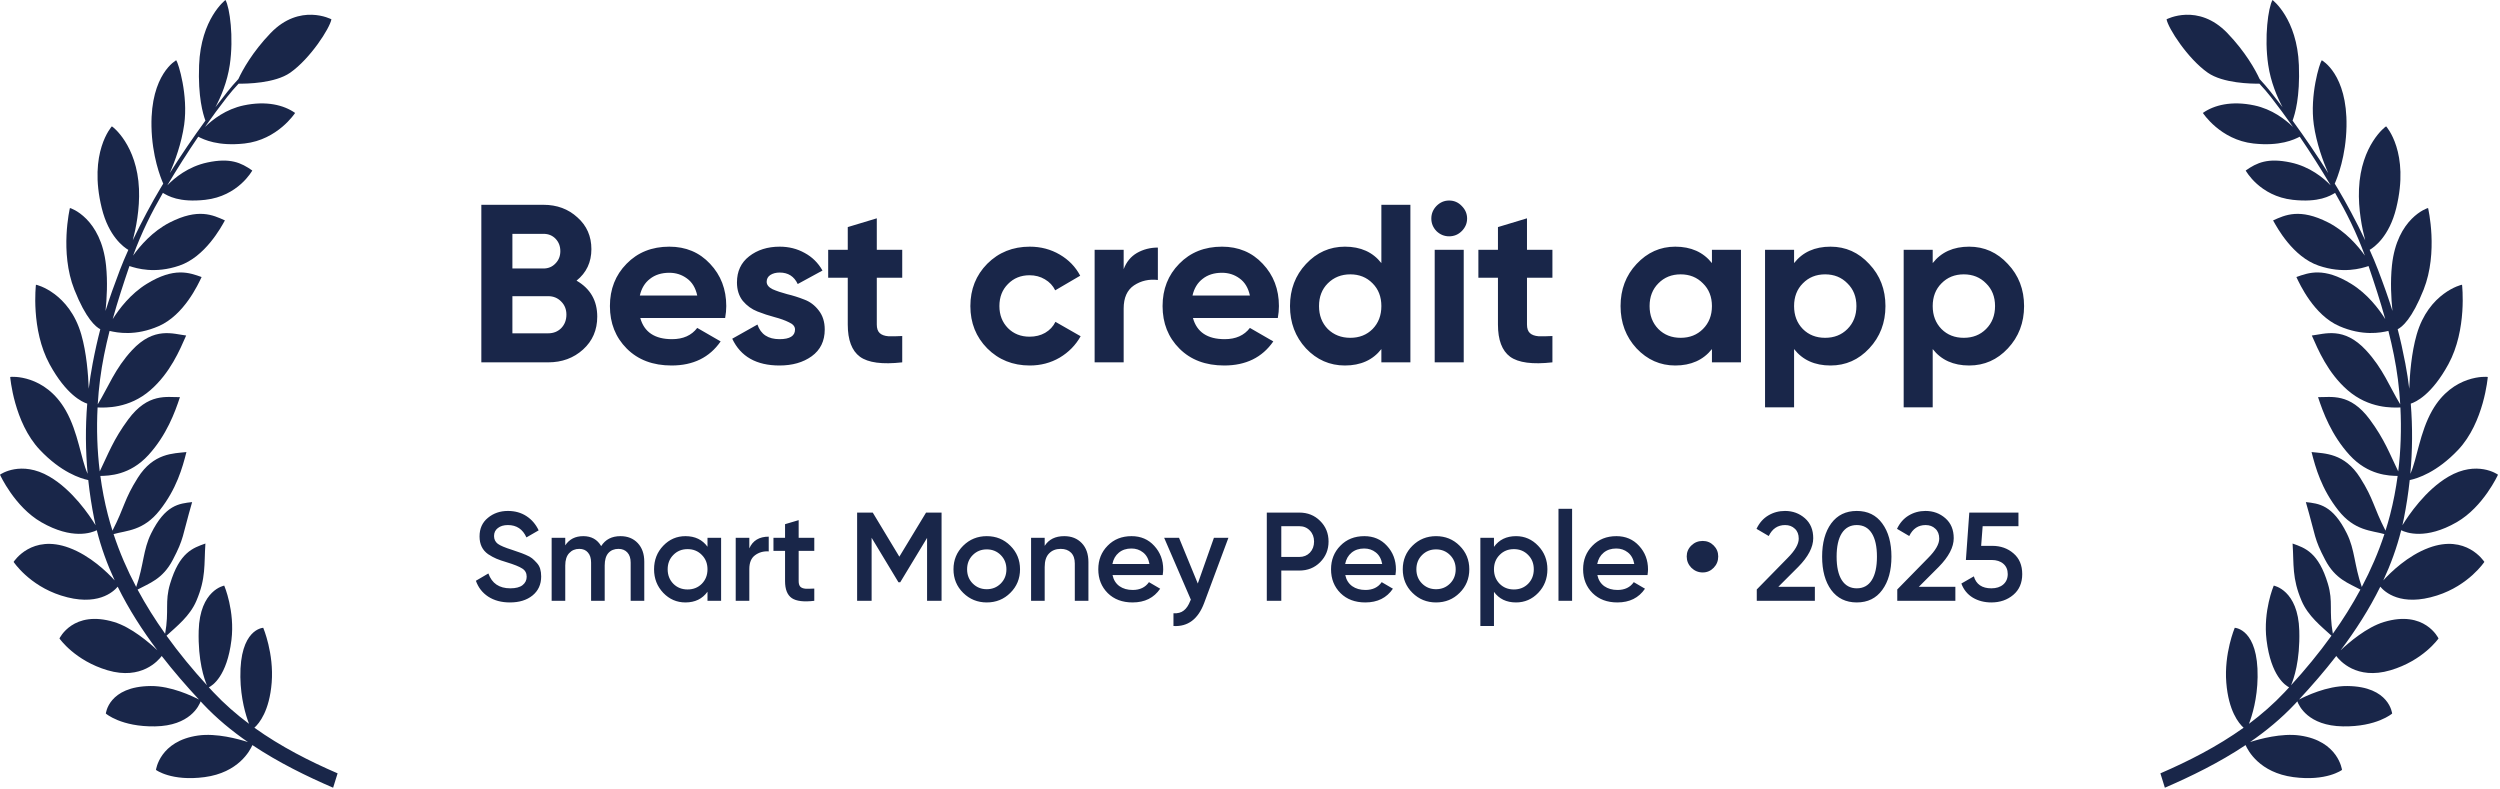
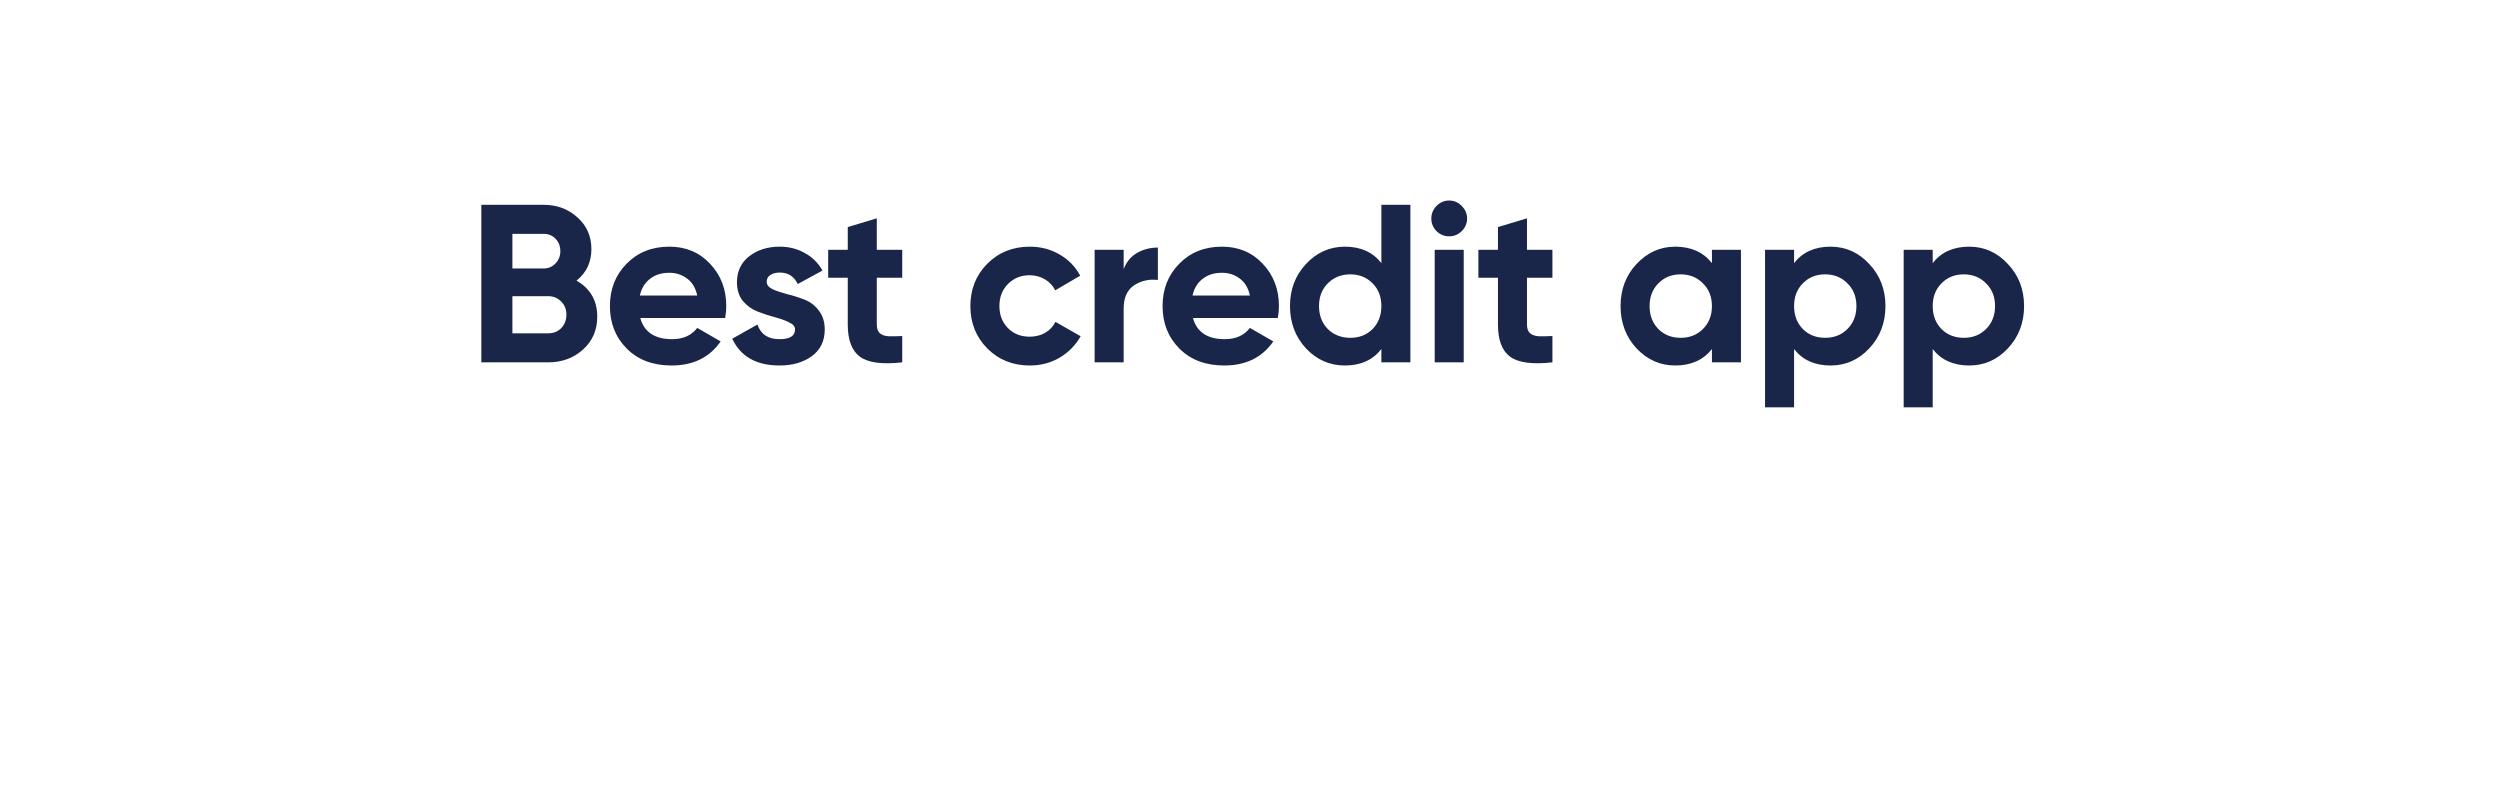
<svg xmlns="http://www.w3.org/2000/svg" width="342" height="108" viewBox="0 0 342 108" fill="none">
-   <path d="M30.844 0C30.814 0.022 27.48 2.554 27.236 8.915C27.069 13.305 27.772 15.6 28.101 16.501C26.409 18.817 24.764 21.235 23.229 23.675C23.909 22.105 24.837 19.619 25.197 17.042C25.759 13.023 24.41 8.644 24.108 8.241C24.091 8.251 20.59 10.13 20.722 17.287C20.797 21.362 21.97 24.304 22.332 25.121C22.21 25.322 22.087 25.523 21.967 25.724C20.781 27.699 19.371 30.331 18.165 32.871C18.579 31.302 19.133 28.623 19.014 25.849C18.755 19.831 15.382 17.289 15.302 17.285C15.277 17.313 12.057 20.86 13.918 28.461C14.87 32.349 16.924 33.814 17.557 34.184C17.124 35.143 16.733 36.07 16.408 36.921C15.627 38.972 14.989 40.748 14.435 42.536C14.613 40.844 14.741 38.548 14.506 36.313C13.822 29.822 9.644 28.448 9.564 28.457C9.553 28.507 8.141 34.491 10.17 39.617C11.758 43.629 13.113 44.733 13.722 45.037C13.346 46.473 13.004 47.995 12.673 49.735C12.455 50.879 12.278 52.026 12.139 53.177C12.068 51.228 11.838 48.262 11.124 45.774C9.481 40.056 4.999 38.931 4.916 38.952C4.912 38.987 4.196 45.084 6.789 49.833C9.064 53.999 11.236 54.995 11.933 55.217C11.67 58.43 11.7 61.65 11.99 64.821C11.062 62.797 10.719 59.177 8.995 56.15C6.155 51.166 1.472 51.523 1.396 51.57C1.396 51.57 1.897 57.785 5.451 61.541C8.363 64.618 11.013 65.453 12.074 65.674C12.264 67.452 12.533 69.213 12.88 70.947C12.94 71.25 13.006 71.552 13.074 71.852C12.233 70.478 9.909 67.031 6.767 65.2C2.897 62.946 0.07 64.866 0 64.941C0 64.941 1.988 69.332 5.645 71.436C9.884 73.876 12.549 72.88 13.24 72.535C13.835 74.919 14.672 77.207 15.691 79.401C14.672 78.283 12.354 76.016 9.463 74.942C4.343 73.041 1.935 76.771 1.862 76.868C1.862 76.868 3.961 80.063 8.34 81.463C13.304 83.05 15.529 80.947 16.1 80.258C17.618 83.351 19.488 86.251 21.531 88.964C20.391 87.888 17.97 85.808 15.607 85.092C10.001 83.393 8.139 87.331 8.134 87.341C8.159 87.377 10.248 90.376 14.724 91.697C19.362 93.066 21.68 90.338 22.123 89.739C23.754 91.843 25.482 93.829 27.218 95.7C26.339 95.24 23.413 93.823 20.614 93.848C14.827 93.9 14.479 97.616 14.479 97.616C14.479 97.616 16.575 99.443 21.21 99.368C25.988 99.291 27.236 96.532 27.447 95.947C27.563 96.071 27.676 96.197 27.792 96.32C29.642 98.286 31.726 100.001 33.917 101.514C32.596 101.088 29.6 100.265 27.095 100.62C21.823 101.368 21.337 105.325 21.337 105.325C21.337 105.325 23.452 106.913 27.988 106.31C32.614 105.694 34.196 102.695 34.528 101.928C38.138 104.337 42.002 106.216 45.571 107.759L46.183 105.793C42.375 104.147 38.422 102.145 34.798 99.553C35.478 98.941 36.856 97.246 37.166 93.398C37.49 89.376 36.011 85.883 36.011 85.883C35.97 85.884 32.788 86.032 32.883 92.622C32.926 95.586 33.625 97.867 34.065 99.018C32.338 97.727 30.695 96.295 29.19 94.694C28.983 94.473 28.776 94.25 28.569 94.025C29.056 93.787 31.052 92.52 31.661 87.56C32.15 83.579 30.688 80.142 30.675 80.112C30.675 80.112 27.335 80.694 27.181 86.274C27.066 90.417 27.942 92.892 28.309 93.74C26.377 91.625 24.505 89.366 22.778 86.962C24.205 85.662 25.976 84.272 26.861 82.202C28.2 79.073 27.903 77.241 28.1 74.355C26.393 74.959 24.554 75.563 23.268 79.863C22.52 82.362 23.156 83.486 22.59 86.699C21.224 84.778 19.953 82.763 18.819 80.655C20.398 79.793 22.25 79.249 23.643 76.58C25.197 73.6 24.871 73.578 26.283 68.686C24.513 68.887 22.611 69.057 20.672 72.983C19.556 75.242 19.689 77.248 18.631 80.299C17.417 77.999 16.366 75.59 15.536 73.066C17.292 72.561 19.613 72.648 21.852 69.803C24.151 66.883 24.961 63.984 25.503 61.841C23.732 62.042 21.009 61.949 18.854 65.357C16.962 68.349 17.082 69.291 15.386 72.594C15.158 71.872 14.945 71.142 14.754 70.402C14.31 68.681 13.97 66.909 13.727 65.108C14.866 65.081 17.756 65.047 20.314 62.24C22.782 59.531 23.933 56.414 24.615 54.33C22.837 54.359 20.262 53.709 17.545 57.375C15.519 60.109 14.806 62.099 13.646 64.487C13.295 61.614 13.197 58.672 13.349 55.739C14.386 55.773 17.636 55.935 20.584 53.364C23.287 51.006 24.596 47.877 25.467 45.898C23.697 45.687 21.09 44.643 18.051 47.919C15.722 50.43 14.814 52.951 13.37 55.316C13.438 54.179 13.544 53.044 13.688 51.915C13.971 49.69 14.431 47.463 14.99 45.269C16.043 45.518 18.53 46.007 21.73 44.606C25.175 43.099 27.106 38.905 27.579 37.898C25.873 37.292 23.833 36.526 20.086 38.825C17.855 40.195 16.296 42.257 15.419 43.656C16.111 41.164 16.911 38.726 17.706 36.394C18.699 36.723 21.187 37.482 24.536 36.337C28.061 35.131 30.235 31.115 30.767 30.151C29.101 29.399 27.111 28.459 23.237 30.429C20.857 31.639 19.146 33.648 18.206 34.969C19.38 31.766 20.717 29.099 22.283 26.387C22.971 26.792 24.48 27.736 28.076 27.336C32.607 26.831 34.502 23.346 34.513 23.327C32.976 22.245 31.481 21.565 28.368 22.227C25.734 22.788 23.867 24.343 22.887 25.355C24.231 23.093 25.647 20.863 27.121 18.7C27.875 19.093 29.823 20.035 33.457 19.63C38.001 19.124 40.371 15.451 40.371 15.451C38.834 14.369 36.441 13.758 33.328 14.42C30.915 14.934 29.107 16.33 28.04 17.369C29.023 15.971 30.028 14.605 31.057 13.283C31.547 12.653 32.081 12.039 32.638 11.445C33.719 11.46 37.619 11.406 39.709 9.939C42.443 8.021 45.126 3.856 45.338 2.64C45.338 2.64 41.033 0.358 37.02 4.525C34.556 7.085 33.169 9.585 32.61 10.812C32.085 11.376 31.578 11.96 31.102 12.56C30.556 13.246 30.012 13.947 29.471 14.661C30.22 13.256 31.086 11.227 31.435 8.869C31.991 5.107 31.43 1.021 30.844 0Z" fill="#192649" />
  <path d="M78.871 38.393C80.759 39.481 81.703 41.123 81.703 43.319C81.703 45.146 81.056 46.644 79.763 47.814C78.47 48.984 76.879 49.569 74.991 49.569H65.847V28.017H74.345C76.192 28.017 77.742 28.592 78.994 29.741C80.266 30.87 80.903 32.317 80.903 34.083C80.903 35.868 80.225 37.305 78.871 38.393ZM74.345 31.989H70.096V36.73H74.345C75.001 36.73 75.545 36.505 75.976 36.053C76.428 35.602 76.654 35.037 76.654 34.36C76.654 33.682 76.438 33.118 76.007 32.666C75.576 32.215 75.022 31.989 74.345 31.989ZM74.991 45.597C75.71 45.597 76.305 45.361 76.777 44.889C77.249 44.397 77.485 43.781 77.485 43.042C77.485 42.324 77.249 41.728 76.777 41.256C76.305 40.764 75.71 40.517 74.991 40.517H70.096V45.597H74.991ZM87.592 43.504C88.126 45.433 89.573 46.398 91.933 46.398C93.452 46.398 94.602 45.885 95.382 44.858L98.584 46.706C97.065 48.902 94.827 50 91.872 50C89.327 50 87.284 49.23 85.745 47.691C84.206 46.152 83.436 44.212 83.436 41.872C83.436 39.553 84.195 37.623 85.714 36.084C87.233 34.524 89.183 33.744 91.564 33.744C93.822 33.744 95.679 34.524 97.136 36.084C98.614 37.644 99.353 39.573 99.353 41.872C99.353 42.385 99.302 42.929 99.199 43.504H87.592ZM87.531 40.425H95.382C95.156 39.378 94.684 38.598 93.965 38.085C93.267 37.572 92.467 37.315 91.564 37.315C90.497 37.315 89.614 37.593 88.916 38.147C88.218 38.68 87.756 39.44 87.531 40.425ZM104.88 38.547C104.88 38.957 105.147 39.296 105.681 39.563C106.235 39.809 106.902 40.035 107.682 40.24C108.462 40.425 109.242 40.671 110.022 40.979C110.802 41.267 111.459 41.759 111.993 42.457C112.547 43.155 112.824 44.027 112.824 45.074C112.824 46.654 112.229 47.876 111.038 48.738C109.868 49.579 108.401 50 106.635 50C103.474 50 101.319 48.779 100.17 46.336L103.618 44.397C104.07 45.731 105.075 46.398 106.635 46.398C108.052 46.398 108.76 45.957 108.76 45.074C108.76 44.663 108.483 44.335 107.929 44.089C107.395 43.822 106.738 43.586 105.958 43.381C105.178 43.175 104.398 42.919 103.618 42.611C102.838 42.303 102.171 41.821 101.617 41.164C101.083 40.487 100.816 39.645 100.816 38.639C100.816 37.12 101.371 35.93 102.479 35.068C103.608 34.185 105.004 33.744 106.666 33.744C107.918 33.744 109.057 34.031 110.084 34.606C111.11 35.16 111.921 35.961 112.516 37.008L109.129 38.855C108.637 37.808 107.816 37.285 106.666 37.285C106.153 37.285 105.722 37.398 105.373 37.623C105.045 37.849 104.88 38.157 104.88 38.547ZM123.425 37.993H119.946V44.397C119.946 44.93 120.079 45.32 120.346 45.567C120.613 45.813 121.003 45.957 121.516 45.998C122.029 46.018 122.665 46.008 123.425 45.967V49.569C120.695 49.877 118.765 49.62 117.636 48.799C116.528 47.978 115.974 46.511 115.974 44.397V37.993H113.295V34.175H115.974V31.065L119.946 29.865V34.175H123.425V37.993ZM140.874 50C138.555 50 136.615 49.22 135.055 47.66C133.516 46.1 132.746 44.171 132.746 41.872C132.746 39.573 133.516 37.644 135.055 36.084C136.615 34.524 138.555 33.744 140.874 33.744C142.373 33.744 143.738 34.103 144.969 34.822C146.201 35.54 147.134 36.505 147.771 37.716L144.353 39.717C144.045 39.081 143.573 38.578 142.937 38.208C142.321 37.839 141.623 37.654 140.843 37.654C139.653 37.654 138.668 38.054 137.888 38.855C137.108 39.635 136.718 40.641 136.718 41.872C136.718 43.083 137.108 44.089 137.888 44.889C138.668 45.669 139.653 46.059 140.843 46.059C141.644 46.059 142.352 45.885 142.968 45.536C143.604 45.166 144.076 44.663 144.384 44.027L147.832 45.998C147.155 47.209 146.201 48.184 144.969 48.922C143.738 49.641 142.373 50 140.874 50ZM153.717 36.823C154.086 35.837 154.692 35.099 155.533 34.606C156.396 34.113 157.35 33.867 158.397 33.867V38.301C157.186 38.157 156.098 38.403 155.133 39.039C154.189 39.676 153.717 40.733 153.717 42.211V49.569H149.745V34.175H153.717V36.823ZM163.196 43.504C163.73 45.433 165.177 46.398 167.538 46.398C169.056 46.398 170.206 45.885 170.986 44.858L174.188 46.706C172.669 48.902 170.432 50 167.476 50C164.931 50 162.888 49.23 161.349 47.691C159.81 46.152 159.04 44.212 159.04 41.872C159.04 39.553 159.799 37.623 161.318 36.084C162.837 34.524 164.787 33.744 167.168 33.744C169.426 33.744 171.283 34.524 172.741 36.084C174.219 37.644 174.957 39.573 174.957 41.872C174.957 42.385 174.906 42.929 174.804 43.504H163.196ZM163.135 40.425H170.986C170.76 39.378 170.288 38.598 169.57 38.085C168.872 37.572 168.071 37.315 167.168 37.315C166.101 37.315 165.218 37.593 164.52 38.147C163.822 38.68 163.361 39.44 163.135 40.425ZM188.971 28.017H192.942V49.569H188.971V47.753C187.801 49.251 186.138 50 183.983 50C181.91 50 180.134 49.22 178.657 47.66C177.199 46.08 176.471 44.15 176.471 41.872C176.471 39.594 177.199 37.675 178.657 36.115C180.134 34.534 181.91 33.744 183.983 33.744C186.138 33.744 187.801 34.493 188.971 35.992V28.017ZM181.643 45.012C182.464 45.813 183.49 46.213 184.722 46.213C185.953 46.213 186.969 45.813 187.77 45.012C188.57 44.191 188.971 43.145 188.971 41.872C188.971 40.599 188.57 39.563 187.77 38.762C186.969 37.941 185.953 37.531 184.722 37.531C183.49 37.531 182.464 37.941 181.643 38.762C180.843 39.563 180.442 40.599 180.442 41.872C180.442 43.145 180.843 44.191 181.643 45.012ZM198.237 32.328C197.58 32.328 197.006 32.092 196.513 31.62C196.041 31.127 195.805 30.552 195.805 29.895C195.805 29.239 196.041 28.664 196.513 28.171C197.006 27.679 197.58 27.432 198.237 27.432C198.914 27.432 199.489 27.679 199.961 28.171C200.454 28.664 200.7 29.239 200.7 29.895C200.7 30.552 200.454 31.127 199.961 31.62C199.489 32.092 198.914 32.328 198.237 32.328ZM196.267 49.569V34.175H200.238V49.569H196.267ZM212.371 37.993H208.892V44.397C208.892 44.93 209.025 45.32 209.292 45.567C209.559 45.813 209.949 45.957 210.462 45.998C210.975 46.018 211.612 46.008 212.371 45.967V49.569C209.641 49.877 207.712 49.62 206.583 48.799C205.475 47.978 204.92 46.511 204.92 44.397V37.993H202.242V34.175H204.92V31.065L208.892 29.865V34.175H212.371V37.993ZM234.193 34.175H238.164V49.569H234.193V47.753C233.002 49.251 231.329 50 229.174 50C227.122 50 225.356 49.22 223.879 47.66C222.421 46.08 221.693 44.15 221.693 41.872C221.693 39.594 222.421 37.675 223.879 36.115C225.356 34.534 227.122 33.744 229.174 33.744C231.329 33.744 233.002 34.493 234.193 35.992V34.175ZM226.865 45.012C227.666 45.813 228.682 46.213 229.913 46.213C231.145 46.213 232.161 45.813 232.961 45.012C233.782 44.191 234.193 43.145 234.193 41.872C234.193 40.599 233.782 39.563 232.961 38.762C232.161 37.941 231.145 37.531 229.913 37.531C228.682 37.531 227.666 37.941 226.865 38.762C226.065 39.563 225.664 40.599 225.664 41.872C225.664 43.145 226.065 44.191 226.865 45.012ZM250.417 33.744C252.49 33.744 254.256 34.534 255.713 36.115C257.191 37.675 257.93 39.594 257.93 41.872C257.93 44.15 257.191 46.08 255.713 47.66C254.256 49.22 252.49 50 250.417 50C248.262 50 246.6 49.251 245.43 47.753V55.727H241.458V34.175H245.43V35.992C246.6 34.493 248.262 33.744 250.417 33.744ZM246.63 45.012C247.431 45.813 248.447 46.213 249.678 46.213C250.91 46.213 251.926 45.813 252.726 45.012C253.547 44.191 253.958 43.145 253.958 41.872C253.958 40.599 253.547 39.563 252.726 38.762C251.926 37.941 250.91 37.531 249.678 37.531C248.447 37.531 247.431 37.941 246.63 38.762C245.83 39.563 245.43 40.599 245.43 41.872C245.43 43.145 245.83 44.191 246.63 45.012ZM269.382 33.744C271.455 33.744 273.22 34.534 274.678 36.115C276.155 37.675 276.894 39.594 276.894 41.872C276.894 44.15 276.155 46.08 274.678 47.66C273.22 49.22 271.455 50 269.382 50C267.227 50 265.564 49.251 264.394 47.753V55.727H260.423V34.175H264.394V35.992C265.564 34.493 267.227 33.744 269.382 33.744ZM265.595 45.012C266.396 45.813 267.412 46.213 268.643 46.213C269.875 46.213 270.891 45.813 271.691 45.012C272.512 44.191 272.923 43.145 272.923 41.872C272.923 40.599 272.512 39.563 271.691 38.762C270.891 37.941 269.875 37.531 268.643 37.531C267.412 37.531 266.396 37.941 265.595 38.762C264.795 39.563 264.394 40.599 264.394 41.872C264.394 43.145 264.795 44.191 265.595 45.012Z" fill="#192649" />
-   <path d="M69.757 82.414C68.596 82.414 67.608 82.15 66.791 81.621C65.987 81.092 65.424 80.368 65.102 79.448L66.809 78.448C67.291 79.805 68.291 80.483 69.809 80.483C70.556 80.483 71.113 80.339 71.481 80.052C71.86 79.753 72.05 79.368 72.05 78.897C72.05 78.402 71.849 78.029 71.447 77.776C71.044 77.512 70.332 77.224 69.309 76.914C68.734 76.742 68.269 76.581 67.912 76.431C67.556 76.282 67.177 76.075 66.774 75.811C66.383 75.535 66.09 75.195 65.895 74.793C65.7 74.391 65.602 73.92 65.602 73.379C65.602 72.311 65.981 71.466 66.74 70.845C67.498 70.213 68.412 69.897 69.481 69.897C70.447 69.897 71.291 70.132 72.016 70.604C72.74 71.075 73.297 71.724 73.688 72.552L72.016 73.517C71.51 72.391 70.665 71.828 69.481 71.828C68.906 71.828 68.447 71.966 68.102 72.242C67.757 72.506 67.585 72.868 67.585 73.328C67.585 73.776 67.757 74.132 68.102 74.397C68.458 74.65 69.096 74.92 70.016 75.207C70.475 75.356 70.809 75.471 71.016 75.552C71.234 75.621 71.533 75.736 71.912 75.897C72.303 76.058 72.596 76.219 72.791 76.379C72.987 76.54 73.194 76.742 73.412 76.983C73.642 77.224 73.803 77.5 73.895 77.811C73.987 78.121 74.033 78.471 74.033 78.862C74.033 79.954 73.636 80.822 72.843 81.466C72.062 82.098 71.033 82.414 69.757 82.414ZM84.879 73.345C85.856 73.345 86.643 73.661 87.241 74.293C87.838 74.925 88.137 75.776 88.137 76.845V82.19H86.275V76.966C86.275 76.368 86.126 75.908 85.827 75.586C85.528 75.253 85.12 75.086 84.603 75.086C84.028 75.086 83.568 75.276 83.223 75.655C82.89 76.035 82.723 76.604 82.723 77.362V82.19H80.861V76.966C80.861 76.368 80.718 75.908 80.43 75.586C80.154 75.253 79.758 75.086 79.241 75.086C78.677 75.086 78.218 75.282 77.861 75.672C77.505 76.052 77.327 76.615 77.327 77.362V82.19H75.465V73.569H77.327V74.604C77.879 73.764 78.7 73.345 79.792 73.345C80.896 73.345 81.712 73.799 82.241 74.707C82.815 73.799 83.695 73.345 84.879 73.345ZM96.785 73.569H98.647V82.19H96.785V80.948C96.084 81.925 95.078 82.414 93.768 82.414C92.584 82.414 91.573 81.977 90.734 81.104C89.894 80.219 89.475 79.144 89.475 77.879C89.475 76.604 89.894 75.529 90.734 74.655C91.573 73.782 92.584 73.345 93.768 73.345C95.078 73.345 96.084 73.828 96.785 74.793V73.569ZM92.113 79.862C92.63 80.379 93.279 80.638 94.061 80.638C94.843 80.638 95.492 80.379 96.009 79.862C96.527 79.333 96.785 78.672 96.785 77.879C96.785 77.086 96.527 76.431 96.009 75.914C95.492 75.385 94.843 75.121 94.061 75.121C93.279 75.121 92.63 75.385 92.113 75.914C91.596 76.431 91.337 77.086 91.337 77.879C91.337 78.672 91.596 79.333 92.113 79.862ZM102.507 75.017C102.979 73.948 103.864 73.414 105.163 73.414V75.431C104.45 75.385 103.829 75.558 103.3 75.948C102.772 76.328 102.507 76.96 102.507 77.845V82.19H100.645V73.569H102.507V75.017ZM111.395 75.362H109.257V79.5C109.257 79.856 109.338 80.115 109.499 80.276C109.66 80.425 109.895 80.512 110.205 80.535C110.527 80.546 110.924 80.54 111.395 80.517V82.19C109.97 82.362 108.947 82.242 108.326 81.828C107.705 81.402 107.395 80.626 107.395 79.5V75.362H105.809V73.569H107.395V71.707L109.257 71.155V73.569H111.395V75.362ZM128.806 70.121V82.19H126.823V73.586L123.151 79.655H122.91L119.237 73.569V82.19H117.254V70.121H119.392L123.03 76.155L126.685 70.121H128.806ZM134.988 82.414C133.724 82.414 132.649 81.977 131.764 81.104C130.879 80.23 130.437 79.155 130.437 77.879C130.437 76.604 130.879 75.529 131.764 74.655C132.649 73.782 133.724 73.345 134.988 73.345C136.264 73.345 137.339 73.782 138.212 74.655C139.098 75.529 139.54 76.604 139.54 77.879C139.54 79.155 139.098 80.23 138.212 81.104C137.339 81.977 136.264 82.414 134.988 82.414ZM133.075 79.828C133.592 80.345 134.23 80.604 134.988 80.604C135.747 80.604 136.385 80.345 136.902 79.828C137.419 79.31 137.678 78.661 137.678 77.879C137.678 77.098 137.419 76.448 136.902 75.931C136.385 75.414 135.747 75.155 134.988 75.155C134.23 75.155 133.592 75.414 133.075 75.931C132.557 76.448 132.299 77.098 132.299 77.879C132.299 78.661 132.557 79.31 133.075 79.828ZM145.586 73.345C146.574 73.345 147.373 73.661 147.982 74.293C148.592 74.925 148.896 75.793 148.896 76.897V82.19H147.034V77.086C147.034 76.443 146.862 75.948 146.517 75.604C146.172 75.259 145.701 75.086 145.103 75.086C144.448 75.086 143.919 75.293 143.517 75.707C143.115 76.109 142.913 76.73 142.913 77.569V82.19H141.051V73.569H142.913V74.672C143.477 73.787 144.367 73.345 145.586 73.345ZM152.194 78.672C152.332 79.328 152.648 79.833 153.143 80.19C153.637 80.535 154.24 80.707 154.953 80.707C155.941 80.707 156.683 80.351 157.177 79.638L158.712 80.535C157.861 81.787 156.602 82.414 154.936 82.414C153.533 82.414 152.401 81.989 151.539 81.138C150.677 80.276 150.246 79.19 150.246 77.879C150.246 76.592 150.671 75.517 151.522 74.655C152.372 73.782 153.464 73.345 154.798 73.345C156.062 73.345 157.097 73.787 157.901 74.672C158.717 75.558 159.125 76.632 159.125 77.897C159.125 78.092 159.102 78.351 159.056 78.672H152.194ZM152.177 77.155H157.246C157.12 76.454 156.826 75.925 156.367 75.569C155.918 75.213 155.39 75.035 154.78 75.035C154.091 75.035 153.516 75.224 153.056 75.604C152.597 75.983 152.303 76.5 152.177 77.155ZM166.065 73.569H168.048L164.737 82.466C163.91 84.695 162.507 85.753 160.53 85.638V83.897C161.117 83.931 161.588 83.805 161.944 83.517C162.301 83.242 162.594 82.805 162.824 82.207L162.91 82.035L159.255 73.569H161.289L163.858 79.828L166.065 73.569ZM177.747 70.121C178.884 70.121 179.833 70.5 180.591 71.259C181.361 72.017 181.747 72.96 181.747 74.086C181.747 75.201 181.361 76.144 180.591 76.914C179.833 77.672 178.884 78.052 177.747 78.052H175.281V82.19H173.298V70.121H177.747ZM177.747 76.19C178.333 76.19 178.815 75.994 179.195 75.604C179.574 75.201 179.764 74.695 179.764 74.086C179.764 73.477 179.574 72.977 179.195 72.586C178.815 72.184 178.333 71.983 177.747 71.983H175.281V76.19H177.747ZM184.034 78.672C184.172 79.328 184.488 79.833 184.983 80.19C185.477 80.535 186.08 80.707 186.793 80.707C187.781 80.707 188.523 80.351 189.017 79.638L190.551 80.535C189.701 81.787 188.442 82.414 186.776 82.414C185.373 82.414 184.241 81.989 183.379 81.138C182.517 80.276 182.086 79.19 182.086 77.879C182.086 76.592 182.511 75.517 183.362 74.655C184.212 73.782 185.304 73.345 186.638 73.345C187.902 73.345 188.937 73.787 189.741 74.672C190.557 75.558 190.965 76.632 190.965 77.897C190.965 78.092 190.942 78.351 190.896 78.672H184.034ZM184.017 77.155H189.086C188.96 76.454 188.666 75.925 188.207 75.569C187.758 75.213 187.23 75.035 186.62 75.035C185.931 75.035 185.356 75.224 184.896 75.604C184.437 75.983 184.143 76.5 184.017 77.155ZM196.45 82.414C195.185 82.414 194.111 81.977 193.226 81.104C192.341 80.23 191.898 79.155 191.898 77.879C191.898 76.604 192.341 75.529 193.226 74.655C194.111 73.782 195.185 73.345 196.45 73.345C197.726 73.345 198.8 73.782 199.674 74.655C200.559 75.529 201.001 76.604 201.001 77.879C201.001 79.155 200.559 80.23 199.674 81.104C198.8 81.977 197.726 82.414 196.45 82.414ZM194.536 79.828C195.053 80.345 195.691 80.604 196.45 80.604C197.208 80.604 197.846 80.345 198.364 79.828C198.881 79.31 199.139 78.661 199.139 77.879C199.139 77.098 198.881 76.448 198.364 75.931C197.846 75.414 197.208 75.155 196.45 75.155C195.691 75.155 195.053 75.414 194.536 75.931C194.019 76.448 193.76 77.098 193.76 77.879C193.76 78.661 194.019 79.31 194.536 79.828ZM207.392 73.345C208.576 73.345 209.588 73.787 210.427 74.672C211.266 75.546 211.685 76.615 211.685 77.879C211.685 79.155 211.266 80.23 210.427 81.104C209.588 81.977 208.576 82.414 207.392 82.414C206.082 82.414 205.076 81.931 204.375 80.966V85.638H202.513V73.569H204.375V74.811C205.076 73.833 206.082 73.345 207.392 73.345ZM205.151 79.862C205.668 80.379 206.317 80.638 207.099 80.638C207.881 80.638 208.53 80.379 209.047 79.862C209.565 79.333 209.823 78.672 209.823 77.879C209.823 77.086 209.565 76.431 209.047 75.914C208.53 75.385 207.881 75.121 207.099 75.121C206.317 75.121 205.668 75.385 205.151 75.914C204.633 76.431 204.375 77.086 204.375 77.879C204.375 78.672 204.633 79.333 205.151 79.862ZM213.2 82.19V69.604H215.063V82.19H213.2ZM218.518 78.672C218.656 79.328 218.972 79.833 219.466 80.19C219.96 80.535 220.564 80.707 221.276 80.707C222.265 80.707 223.006 80.351 223.5 79.638L225.035 80.535C224.184 81.787 222.926 82.414 221.259 82.414C219.857 82.414 218.725 81.989 217.862 81.138C217 80.276 216.569 79.19 216.569 77.879C216.569 76.592 216.995 75.517 217.845 74.655C218.696 73.782 219.788 73.345 221.121 73.345C222.385 73.345 223.42 73.787 224.225 74.672C225.041 75.558 225.449 76.632 225.449 77.897C225.449 78.092 225.426 78.351 225.38 78.672H218.518ZM218.5 77.155H223.569C223.443 76.454 223.15 75.925 222.69 75.569C222.242 75.213 221.713 75.035 221.104 75.035C220.414 75.035 219.839 75.224 219.38 75.604C218.92 75.983 218.627 76.5 218.5 77.155ZM232.932 78.311C232.334 78.311 231.817 78.098 231.38 77.672C230.955 77.236 230.742 76.719 230.742 76.121C230.742 75.535 230.955 75.035 231.38 74.621C231.806 74.207 232.323 74 232.932 74C233.518 74 234.018 74.207 234.432 74.621C234.846 75.035 235.053 75.535 235.053 76.121C235.053 76.73 234.846 77.247 234.432 77.672C234.018 78.098 233.518 78.311 232.932 78.311ZM240.326 82.19V80.638L244.533 76.345C245.556 75.322 246.067 74.437 246.067 73.69C246.067 73.104 245.889 72.65 245.533 72.328C245.188 71.994 244.745 71.828 244.205 71.828C243.194 71.828 242.447 72.328 241.964 73.328L240.291 72.345C240.671 71.54 241.205 70.931 241.895 70.517C242.584 70.104 243.349 69.897 244.188 69.897C245.245 69.897 246.153 70.23 246.912 70.897C247.671 71.563 248.05 72.471 248.05 73.621C248.05 74.851 247.366 76.161 245.998 77.552L243.274 80.276H248.274V82.19H240.326ZM257.49 80.707C256.663 81.845 255.502 82.414 254.007 82.414C252.513 82.414 251.346 81.845 250.507 80.707C249.68 79.569 249.266 78.052 249.266 76.155C249.266 74.259 249.68 72.742 250.507 71.604C251.346 70.466 252.513 69.897 254.007 69.897C255.502 69.897 256.663 70.466 257.49 71.604C258.329 72.742 258.749 74.259 258.749 76.155C258.749 78.052 258.329 79.569 257.49 80.707ZM254.007 80.483C254.904 80.483 255.588 80.109 256.059 79.362C256.53 78.615 256.766 77.546 256.766 76.155C256.766 74.764 256.53 73.695 256.059 72.948C255.588 72.201 254.904 71.828 254.007 71.828C253.122 71.828 252.438 72.201 251.956 72.948C251.484 73.695 251.249 74.764 251.249 76.155C251.249 77.546 251.484 78.615 251.956 79.362C252.438 80.109 253.122 80.483 254.007 80.483ZM259.546 82.19V80.638L263.753 76.345C264.776 75.322 265.287 74.437 265.287 73.69C265.287 73.104 265.109 72.65 264.753 72.328C264.408 71.994 263.965 71.828 263.425 71.828C262.414 71.828 261.667 72.328 261.184 73.328L259.511 72.345C259.891 71.54 260.425 70.931 261.115 70.517C261.805 70.104 262.569 69.897 263.408 69.897C264.465 69.897 265.373 70.23 266.132 70.897C266.891 71.563 267.27 72.471 267.27 73.621C267.27 74.851 266.586 76.161 265.218 77.552L262.494 80.276H267.494V82.19H259.546ZM272.538 74.672C273.687 74.672 274.659 75.017 275.452 75.707C276.245 76.385 276.641 77.328 276.641 78.535C276.641 79.742 276.233 80.69 275.417 81.379C274.601 82.069 273.601 82.414 272.417 82.414C271.463 82.414 270.618 82.195 269.883 81.759C269.147 81.31 268.624 80.667 268.314 79.828L270.021 78.845C270.342 79.937 271.141 80.483 272.417 80.483C273.095 80.483 273.636 80.31 274.038 79.966C274.452 79.609 274.659 79.132 274.659 78.535C274.659 77.937 274.457 77.466 274.055 77.121C273.653 76.776 273.118 76.604 272.452 76.604H268.934L269.4 70.121H276.124V71.983H271.227L271.021 74.672H272.538Z" fill="#192649" />
-   <path d="M310.88 0C310.908 0.021 314.244 2.552 314.488 8.915C314.656 13.305 313.952 15.6 313.624 16.501C315.315 18.817 316.96 21.235 318.496 23.675C317.815 22.105 316.887 19.619 316.527 17.042C315.965 13.023 317.315 8.644 317.616 8.241C317.628 8.248 321.134 10.124 321.002 17.287C320.928 21.362 319.755 24.304 319.392 25.121C319.514 25.322 319.637 25.523 319.757 25.724C320.943 27.699 322.353 30.331 323.559 32.871C323.145 31.302 322.591 28.623 322.71 25.849C322.969 19.832 326.341 17.289 326.422 17.285C326.444 17.309 329.669 20.856 327.807 28.461C326.855 32.35 324.8 33.814 324.167 34.184C324.6 35.143 324.992 36.07 325.316 36.921C326.097 38.972 326.735 40.748 327.289 42.536C327.111 40.844 326.983 38.548 327.218 36.313C327.902 29.822 332.08 28.448 332.16 28.457C332.171 28.506 333.584 34.49 331.554 39.617C329.966 43.63 328.611 44.733 328.002 45.037C328.378 46.473 328.72 47.995 329.051 49.735C329.269 50.879 329.446 52.026 329.585 53.177C329.656 51.228 329.886 48.262 330.6 45.774C332.243 40.056 336.725 38.931 336.808 38.952C336.812 38.987 337.528 45.084 334.935 49.833C332.66 53.999 330.488 54.995 329.792 55.217C330.054 58.43 330.024 61.65 329.734 64.821C330.662 62.797 331.005 59.177 332.729 56.15C335.568 51.167 340.25 51.523 340.329 51.57C340.329 51.57 339.827 57.785 336.273 61.541C333.361 64.619 330.711 65.453 329.65 65.674C329.461 67.452 329.191 69.213 328.844 70.947C328.784 71.251 328.718 71.552 328.65 71.853C329.491 70.48 331.815 67.031 334.958 65.2C338.827 62.946 341.654 64.866 341.724 64.941C341.724 64.941 339.736 69.332 336.08 71.436C331.84 73.876 329.174 72.88 328.484 72.535C327.889 74.918 327.052 77.206 326.034 79.399C327.054 78.28 329.371 76.015 332.261 74.941C337.381 73.04 339.789 76.77 339.862 76.867C339.862 76.867 337.762 80.062 333.383 81.462C328.421 83.049 326.196 80.947 325.625 80.258C324.106 83.35 322.237 86.25 320.195 88.962C321.336 87.885 323.755 85.807 326.117 85.092C331.699 83.401 333.569 87.296 333.59 87.34C333.59 87.34 331.504 90.367 327 91.696C322.363 93.065 320.045 90.339 319.601 89.739C317.97 91.843 316.243 93.829 314.506 95.7C315.385 95.24 318.311 93.823 321.11 93.848C326.897 93.9 327.245 97.616 327.245 97.616C327.245 97.616 325.149 99.443 320.514 99.368C315.736 99.291 314.488 96.532 314.277 95.947C314.161 96.071 314.048 96.197 313.932 96.32C312.082 98.286 309.998 100.001 307.807 101.514C309.128 101.088 312.124 100.265 314.629 100.62C319.901 101.368 320.387 105.325 320.387 105.325C320.387 105.325 318.272 106.913 313.736 106.31C309.111 105.694 307.528 102.695 307.196 101.928C303.586 104.337 299.722 106.216 296.153 107.759L295.542 105.793C299.349 104.147 303.302 102.145 306.926 99.553C306.246 98.941 304.868 97.246 304.558 93.398C304.235 89.379 305.711 85.889 305.713 85.883C305.752 85.884 308.936 86.03 308.841 92.622C308.799 95.586 308.099 97.867 307.66 99.018C309.386 97.727 311.029 96.295 312.534 94.694C312.742 94.473 312.948 94.25 313.155 94.025C312.668 93.787 310.672 92.52 310.063 87.56C309.574 83.579 311.036 80.142 311.049 80.112C311.049 80.112 314.389 80.694 314.543 86.274C314.658 90.417 313.782 92.892 313.416 93.74C315.347 91.625 317.218 89.366 318.945 86.962C317.518 85.662 315.748 84.271 314.863 82.202C313.525 79.073 313.821 77.241 313.625 74.355C315.331 74.959 317.17 75.563 318.457 79.863C319.204 82.362 318.568 83.487 319.134 86.699C320.5 84.778 321.771 82.763 322.905 80.655C321.326 79.793 319.474 79.249 318.082 76.58C316.527 73.6 316.853 73.578 315.441 68.686C317.212 68.887 319.113 69.057 321.052 72.983C322.168 75.242 322.036 77.248 323.093 80.299C324.307 77.999 325.358 75.59 326.188 73.066C324.432 72.561 322.111 72.648 319.872 69.803C317.574 66.883 316.763 63.984 316.221 61.841C317.992 62.042 320.715 61.949 322.871 65.357C324.762 68.349 324.642 69.291 326.338 72.594C326.567 71.872 326.779 71.142 326.97 70.402C327.414 68.681 327.754 66.909 327.998 65.108C326.858 65.081 323.968 65.047 321.411 62.24C318.942 59.531 317.792 56.414 317.109 54.33C318.887 54.359 321.463 53.709 324.179 57.375C326.205 60.109 326.918 62.099 328.078 64.487C328.429 61.614 328.527 58.672 328.375 55.739C327.338 55.773 324.088 55.935 321.14 53.364C318.437 51.006 317.129 47.877 316.257 45.898C318.027 45.687 320.634 44.642 323.673 47.918C326.002 50.428 326.91 52.95 328.353 55.315C328.285 54.178 328.18 53.043 328.037 51.915C327.753 49.69 327.293 47.462 326.734 45.268C325.681 45.517 323.194 46.005 319.994 44.605C316.549 43.097 314.618 38.904 314.145 37.897C315.851 37.291 317.891 36.525 321.638 38.824C323.869 40.193 325.427 42.255 326.304 43.654C325.613 41.163 324.813 38.726 324.018 36.395C323.025 36.724 320.537 37.483 317.188 36.338C313.663 35.132 311.489 31.116 310.958 30.152C312.624 29.4 314.613 28.46 318.487 30.43C320.867 31.64 322.578 33.648 323.518 34.969C322.344 31.766 321.007 29.099 319.441 26.387C318.753 26.792 317.244 27.736 313.648 27.336C309.114 26.831 307.219 23.342 307.211 23.327C308.748 22.245 310.243 21.565 313.356 22.227C315.99 22.788 317.857 24.343 318.837 25.355C317.493 23.093 316.077 20.863 314.603 18.7C313.849 19.093 311.901 20.035 308.267 19.63C303.724 19.124 301.353 15.451 301.353 15.451C302.89 14.369 305.283 13.758 308.396 14.42C310.809 14.934 312.618 16.33 313.684 17.369C312.702 15.971 311.696 14.605 310.667 13.283C310.177 12.653 309.643 12.039 309.086 11.445C308.005 11.46 304.105 11.406 302.015 9.939C299.281 8.021 296.598 3.856 296.386 2.64C296.386 2.64 300.691 0.358 304.704 4.525C307.168 7.085 308.555 9.585 309.114 10.812C309.639 11.376 310.146 11.96 310.623 12.56C311.168 13.246 311.712 13.947 312.253 14.661C311.504 13.256 310.638 11.227 310.29 8.869C309.733 5.107 310.294 1.021 310.88 0Z" fill="#192649" />
</svg>